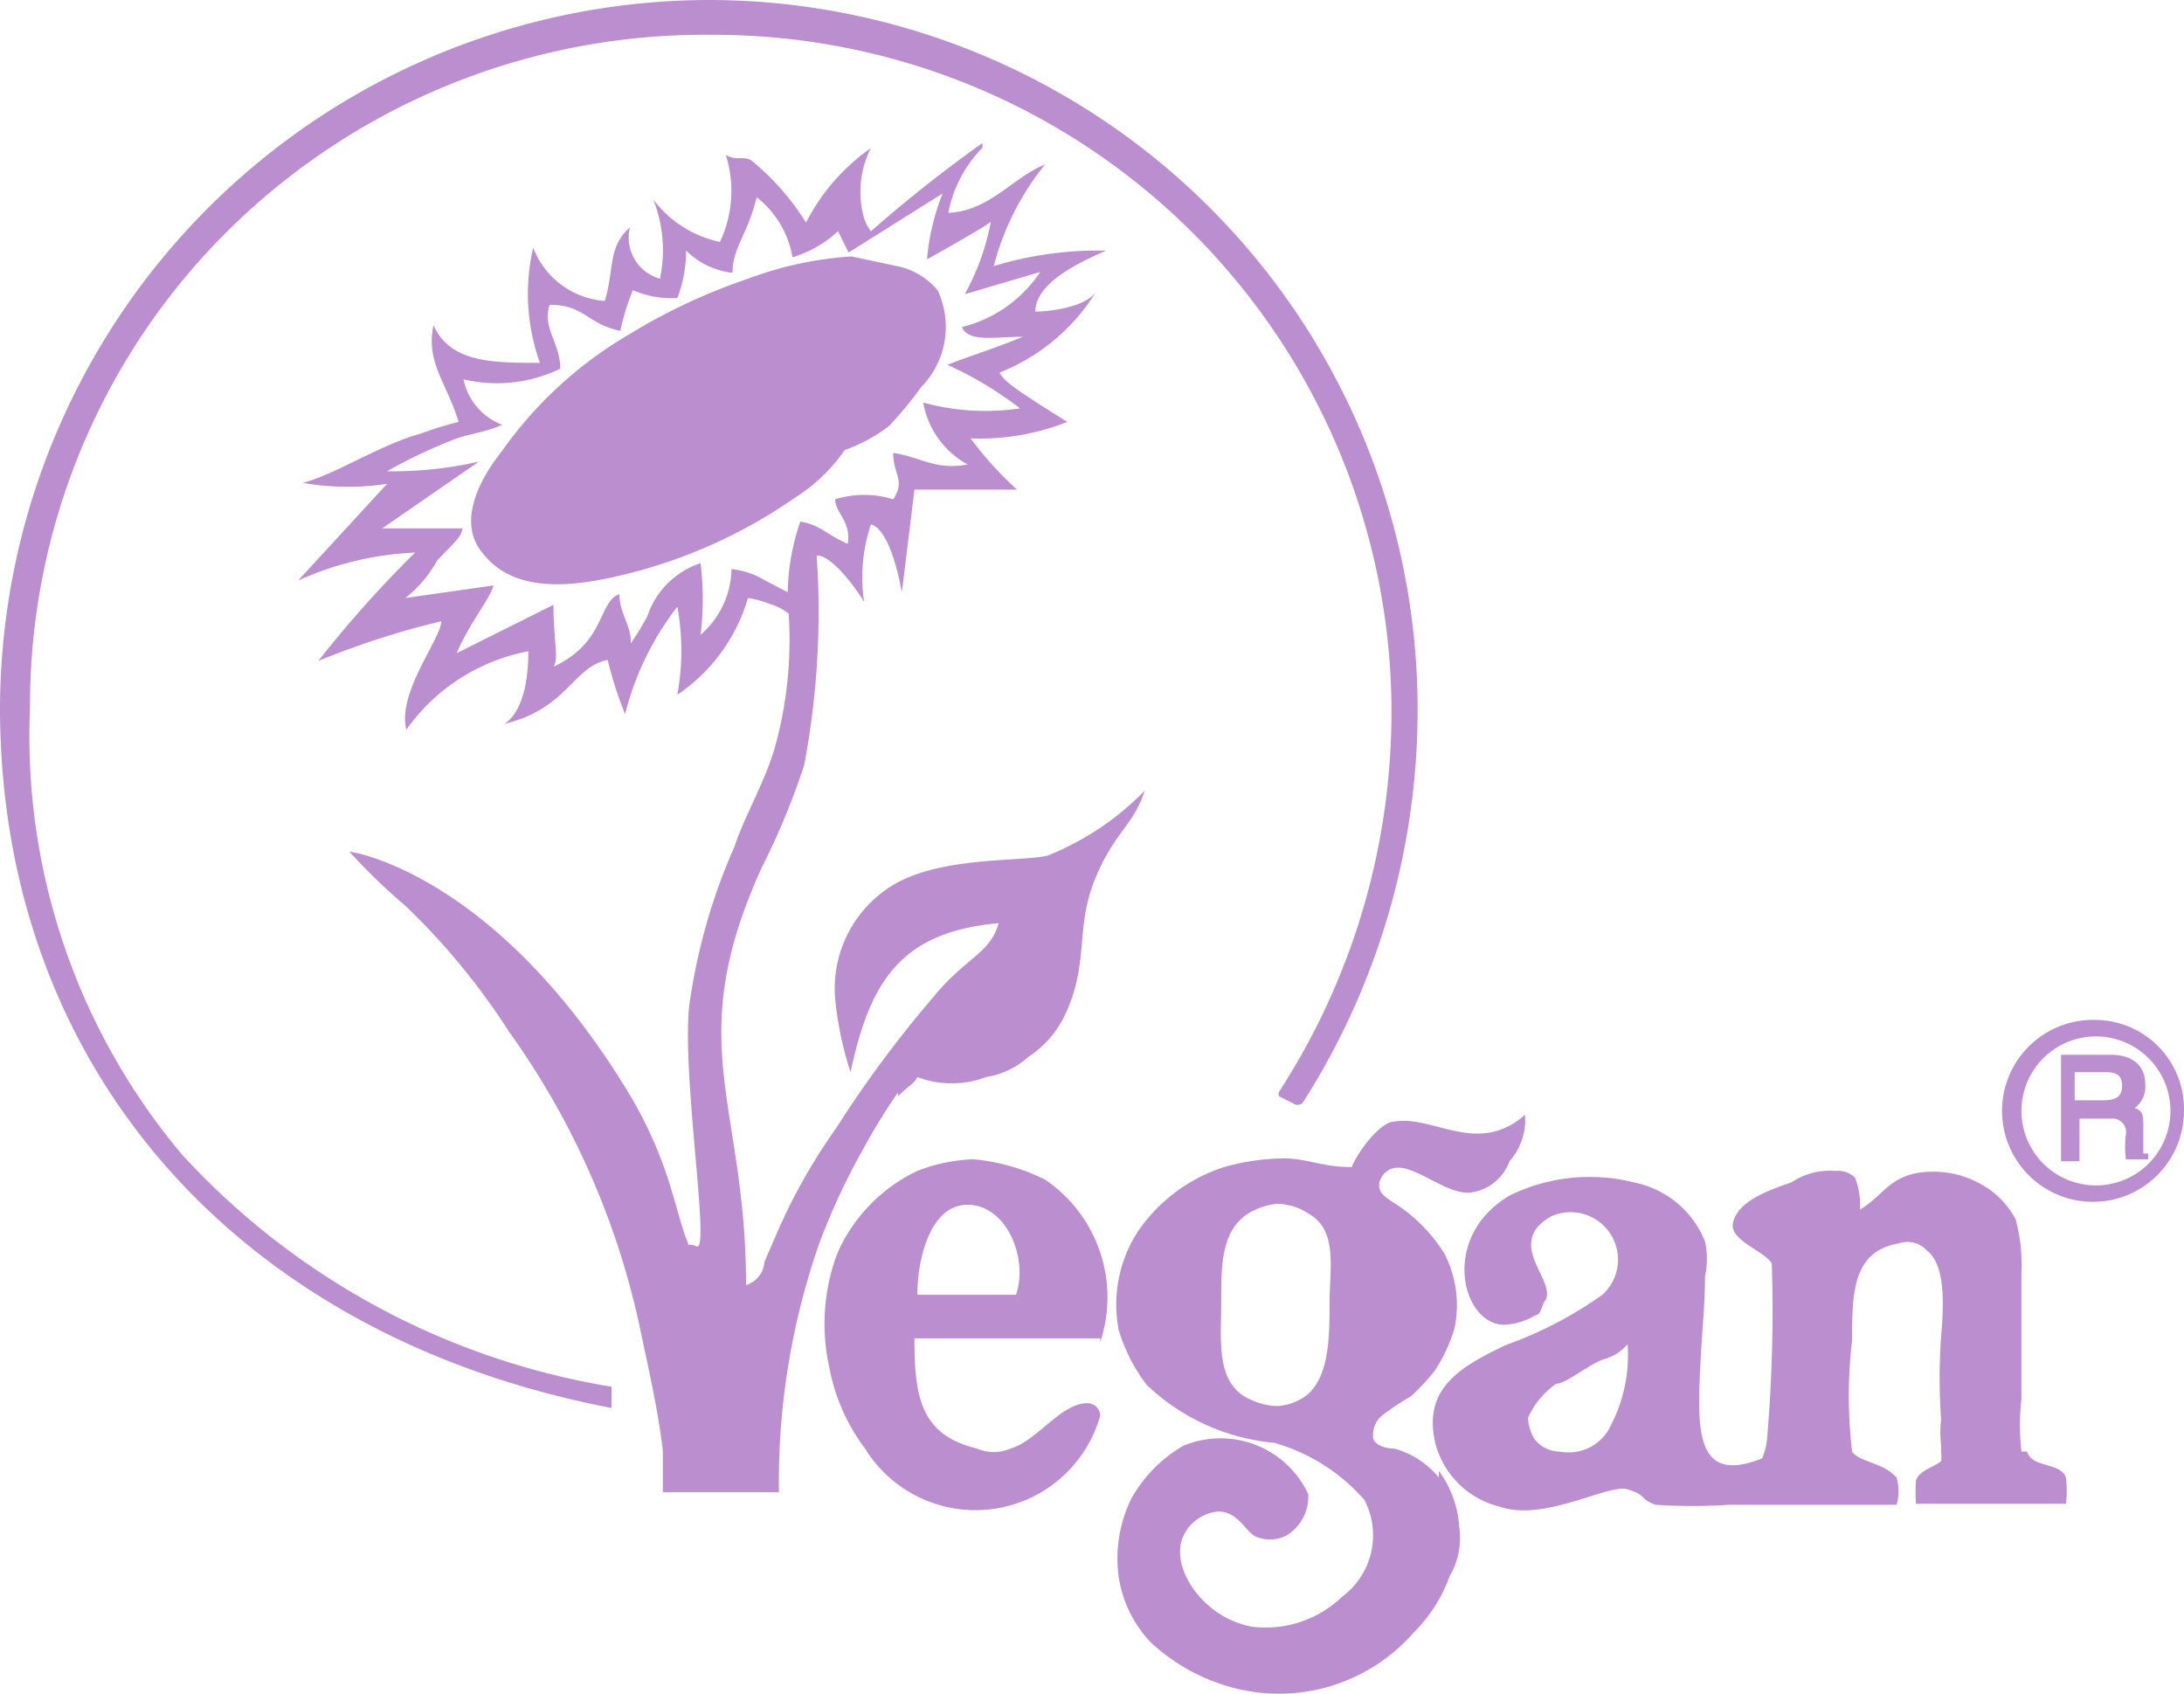
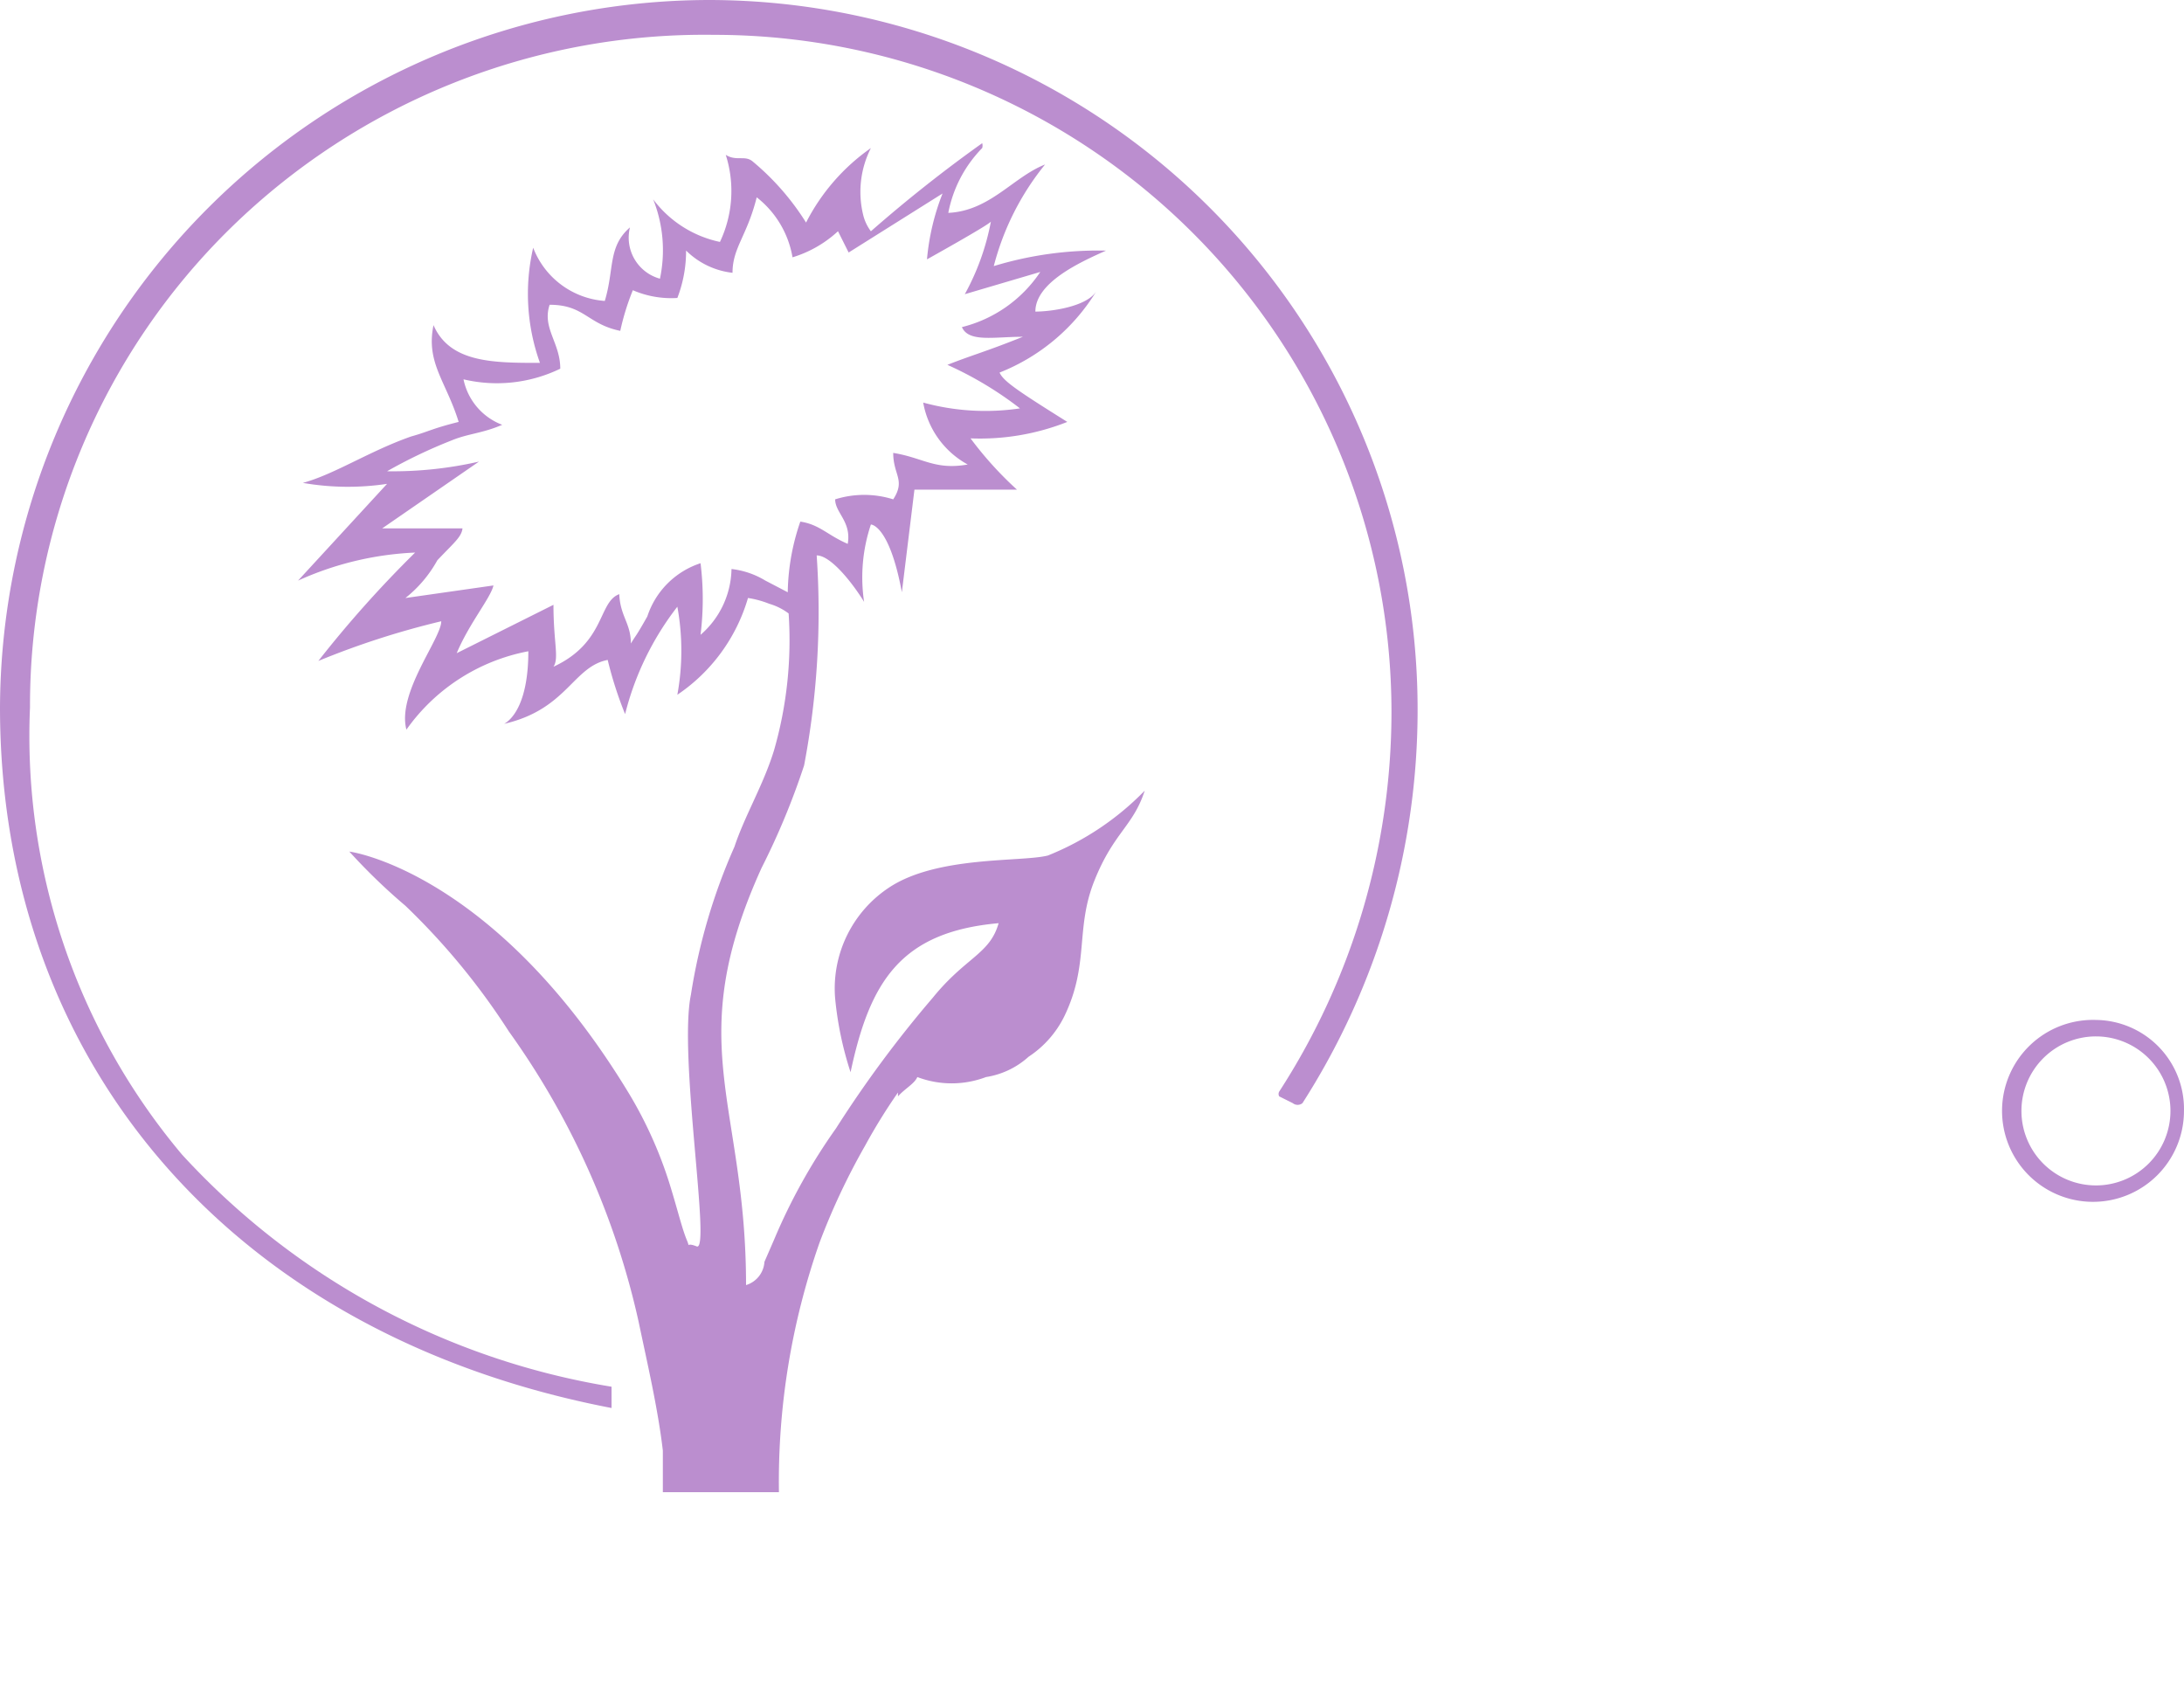
<svg xmlns="http://www.w3.org/2000/svg" id="Warstwa_2" data-name="Warstwa 2" width="167.443" height="129.848" viewBox="0 0 167.443 129.848">
  <g id="hideit_-_teksty_białe" data-name="hideit - teksty białe" transform="translate(0)">
    <g id="Group_1787" data-name="Group 1787">
-       <path id="Path_1089" data-name="Path 1089" d="M59.934,33.63a18.027,18.027,0,0,1,0-4.006V19.9a13.206,13.206,0,0,0-.445-4.08A6.677,6.677,0,0,0,56.6,13.006a7.419,7.419,0,0,0-4.971-.668c-2,.519-2.448,1.78-4.08,2.745a5.49,5.49,0,0,0-.371-2.448,1.855,1.855,0,0,0-1.484-.519,5.342,5.342,0,0,0-3.413.89c-2.448.816-4.08,1.632-4.451,3.042s2.522,2.226,2.967,3.19a114.773,114.773,0,0,1-.371,13.5,5.046,5.046,0,0,1-.371,1.41c-4.229,1.706-4.9-.89-4.822-4.822s.445-6.454.445-9.125a6.38,6.38,0,0,0,0-2.671,7.419,7.419,0,0,0-5.416-4.525,13.947,13.947,0,0,0-9.5.964c-5.416,3.116-3.784,9.867-.519,9.941a5.045,5.045,0,0,0,2.448-.742c.445,0,.519-.964.742-1.113.89-1.558-3.19-4.377.445-6.454a3.635,3.635,0,0,1,3.932,6.009,30.342,30.342,0,0,1-7.419,3.858c-3.561,1.706-6.306,3.338-5.416,7.419a6.751,6.751,0,0,0,4.971,4.971c3.413,1.187,8.309-1.78,9.793-1.335s.89.742,2.151,1.187a42.436,42.436,0,0,0,5.638,0H50.364a3.71,3.71,0,0,0,0-2.077,3.116,3.116,0,0,0-.964-.742c-.816-.445-2.077-.668-2.448-1.261a36.352,36.352,0,0,1,0-8.532c0-3.487,0-6.825,3.561-7.419a2,2,0,0,1,2.151.519c1.261.964,1.41,3.338,1.113,6.6a45.36,45.36,0,0,0,0,6.38,8.309,8.309,0,0,0,0,1.929v.519a2.818,2.818,0,0,1,0,.742c-.668.519-1.706.742-1.929,1.484a13.58,13.58,0,0,0,0,1.78h11.5a8.605,8.605,0,0,0,0-2c-.371-1.187-2.671-.742-2.967-2M28.256,32a3.561,3.561,0,0,1-3.709,1.632,2.448,2.448,0,0,1-2-1.039,3.784,3.784,0,0,1-.445-1.558,6.529,6.529,0,0,1,2.151-2.6c.742,0,2.3-1.335,3.561-1.855a3.635,3.635,0,0,0,1.929-1.187A11.8,11.8,0,0,1,28.256,32" transform="translate(95.044 77.652)" fill="#bb8ecf" />
      <path id="Path_1090" data-name="Path 1090" d="M54.379,0A54.454,54.454,0,0,0,0,54.231c0,27.375,17.953,48.148,46.886,53.712h0v-1.632A57.2,57.2,0,0,1,13.947,88.506,49.854,49.854,0,0,1,2.3,54.231,51.264,51.264,0,0,1,17.657,17.508,51.931,51.931,0,0,1,54.75,2.671,51.931,51.931,0,0,1,106.682,54.6a53.563,53.563,0,0,1-8.606,29.082h0a.371.371,0,0,0,0,.371l1.039.519a.593.593,0,0,0,.742,0,55.863,55.863,0,0,0,8.828-30.194A54.379,54.379,0,0,0,54.379,0Z" fill="#bb8ecf" />
-       <path id="Path_1091" data-name="Path 1091" d="M36.272,39.34a6.677,6.677,0,0,0-3.413-2.226c-.816,0-1.632-.371-1.632-.89a1.929,1.929,0,0,1,.668-1.632,19.289,19.289,0,0,1,2.226-1.484,15.208,15.208,0,0,0,1.855-2,12.316,12.316,0,0,0,1.484-3.19,8.606,8.606,0,0,0-.742-5.712A12.167,12.167,0,0,0,32.711,18.2c-.816-.519-1.335-1.039-.816-1.929,1.484-2.226,4.674,1.632,6.974,1.187a3.709,3.709,0,0,0,2.819-2.374,4.822,4.822,0,0,0,1.187-3.561c-3.635,3.19-7.048,0-10.015.519-1.113,0-2.893,2.448-3.264,3.487-2.226,0-3.19-.593-5.045-.668a17.508,17.508,0,0,0-4.748.668,12.686,12.686,0,0,0-6.677,5.045,10.312,10.312,0,0,0-1.41,7.419,13.205,13.205,0,0,0,2.151,4.229A16.321,16.321,0,0,0,23.66,36.67a14.392,14.392,0,0,1,6.9,4.377,5.861,5.861,0,0,1-1.706,7.419,8.457,8.457,0,0,1-6.9,2.3c-3.784-.668-6.38-4.6-5.267-6.974a3.264,3.264,0,0,1,2.671-1.855c1.41,0,1.929,1.261,2.745,1.855a2.745,2.745,0,0,0,2.448,0,3.487,3.487,0,0,0,1.706-3.19,7.419,7.419,0,0,0-9.57-3.709,10.609,10.609,0,0,0-4.006,4.08,10.386,10.386,0,0,0-.964,5.935,9.348,9.348,0,0,0,2.448,5.045,14.837,14.837,0,0,0,6.306,3.487A13.725,13.725,0,0,0,34.343,51.21a11.5,11.5,0,0,0,2.745-4.3,5.787,5.787,0,0,0,.742-3.784,8.086,8.086,0,0,0-1.558-4.3M25.515,33.405a4.08,4.08,0,0,1-1.632.445,4.9,4.9,0,0,1-1.929-.445c-2.819-1.113-2.374-4.451-2.374-7.419s0-5.564,2.077-6.9a5.267,5.267,0,0,1,2.226-.742,4.451,4.451,0,0,1,2.374.742c2.3,1.261,1.632,4.229,1.632,6.9s0,6.306-2.374,7.419" transform="translate(74.045 73.944)" fill="#bb8ecf" />
-       <path id="Path_1092" data-name="Path 1092" d="M29.66,26a10.906,10.906,0,0,0-4.229-12.464,15.506,15.506,0,0,0-5.49-1.558,13.057,13.057,0,0,0-4.3.89,12.612,12.612,0,0,0-6.158,6.38,15.357,15.357,0,0,0-.593,8.68,14.838,14.838,0,0,0,2.745,6.232A9.941,9.941,0,0,0,29.66,31.64a.982.982,0,0,0-.964-.964c-2.077,0-3.858,2.893-5.935,3.487a3.19,3.19,0,0,1-2.522,0c-4.377-1.039-4.822-4.006-4.822-8.457H29.66ZM15.638,22.366c0-2.522.89-6.9,3.858-6.9s4.674,4.08,3.709,6.9H15.638Z" transform="translate(54.691 76.897)" fill="#bb8ecf" />
      <g id="Group_1786" data-name="Group 1786" transform="translate(153.494 78.19)">
-         <path id="Path_1093" data-name="Path 1093" d="M27.606,18.467V16.538c0-.964,0-1.335-.668-1.558a2,2,0,0,0,.816-1.78c0-1.484-.964-2.3-2.671-2.3H21.3v8.161h1.41V15.8h2.374a1.039,1.039,0,0,1,1.187,1.187,7.418,7.418,0,0,0,0,1.929h1.706v-.445Zm-1.632-5.193c0,.816-.445,1.113-1.41,1.113H22.339V12.235h2.374C25.306,12.235,25.974,12.31,25.974,13.274Z" transform="translate(-16.774 -8.226)" fill="#bb8ecf" />
        <path id="Path_1094" data-name="Path 1094" d="M27.886,10.543a6.974,6.974,0,1,0,6.751,6.974,6.825,6.825,0,0,0-6.751-6.974m0,12.686A5.712,5.712,0,1,1,33.6,17.517a5.712,5.712,0,0,1-5.712,5.712" transform="translate(-20.69 -10.54)" fill="#bb8ecf" />
      </g>
      <path id="Path_1095" data-name="Path 1095" d="M49.076,74.555c.519-.593,1.261-.964,1.484-1.484a7.419,7.419,0,0,0,5.267,0,6.306,6.306,0,0,0,3.264-1.558A7.864,7.864,0,0,0,61.836,68.4c1.929-4.006.816-6.677,2.3-10.386s2.967-4.155,3.858-6.9a21.515,21.515,0,0,1-7.419,4.971c-2,.519-8.457,0-12.167,2.448a9.273,9.273,0,0,0-4.154,8.457A26.113,26.113,0,0,0,45.441,72.7c1.484-6.974,3.858-10.757,11.351-11.425-.668,2.374-2.522,2.6-5.045,5.712A87.986,87.986,0,0,0,44.328,77a44.513,44.513,0,0,0-4.748,8.532l-.742,1.706a1.988,1.988,0,0,1-1.41,1.781c0-14.021-4.971-18.4,1.187-31.975a56.381,56.381,0,0,0,3.264-7.864,62.912,62.912,0,0,0,.964-16.1c1.113,0,2.819,2.226,3.635,3.561A12.76,12.76,0,0,1,47,30.71s1.41,0,2.374,5.193l.964-7.864H58.2a27.522,27.522,0,0,1-3.561-3.932,18.176,18.176,0,0,0,7.419-1.261c-3.784-2.374-4.9-3.116-5.193-3.784a15.283,15.283,0,0,0,7.419-6.232c-.742,1.187-3.487,1.558-4.674,1.558,0-2.226,3.413-3.784,5.416-4.674A27.449,27.449,0,0,0,56.421,10.9a20.476,20.476,0,0,1,3.932-7.79c-2.448.964-4.229,3.561-7.419,3.709a9.719,9.719,0,0,1,2.6-4.971.668.668,0,0,0,0-.371A107.648,107.648,0,0,0,47,8.231h0a3.413,3.413,0,0,1-.593-1.261A7.419,7.419,0,0,1,47,1.851a15.654,15.654,0,0,0-4.971,5.712,19.586,19.586,0,0,0-4.08-4.674c-.594-.519-1.261,0-2.077-.519a9.125,9.125,0,0,1-.445,6.677,8.606,8.606,0,0,1-5.119-3.264,10.535,10.535,0,0,1,.519,6.083,3.264,3.264,0,0,1-2.3-3.932c-1.706,1.484-1.187,3.19-1.929,5.638a6.38,6.38,0,0,1-5.49-4.08,15.654,15.654,0,0,0,.519,8.828c-3.561,0-6.9,0-8.161-2.893-.594,2.893.964,4.3,1.929,7.419-2.077.519-2.3.742-3.635,1.113C8.57,25.072,5.9,26.852,3.451,27.52a20.1,20.1,0,0,0,6.454.074L3.08,35.013a24.185,24.185,0,0,1,8.977-2.151A87.094,87.094,0,0,0,4.638,41.17a63.43,63.43,0,0,1,9.422-3.042c0,1.335-3.413,5.49-2.671,8.309a14.837,14.837,0,0,1,9.348-6.009c0,3.858-1.187,5.193-1.855,5.564,4.822-1.113,5.267-4.377,7.938-4.9a29.674,29.674,0,0,0,1.335,4.155,22.256,22.256,0,0,1,4.006-8.235,18.77,18.77,0,0,1,0,6.751,13.5,13.5,0,0,0,5.416-7.419,7.419,7.419,0,0,1,1.632.445,4.6,4.6,0,0,1,1.484.742A30.565,30.565,0,0,1,39.58,48c-.816,2.671-2.226,4.971-3.042,7.419A44.958,44.958,0,0,0,33.2,66.765c-.964,4.674,1.558,19.734.445,19.289s-.371.445-.742-.445-.668-2.151-1.187-3.858a31.975,31.975,0,0,0-3.264-7.419C18.882,58.53,8.57,56.008,7.012,55.785a45.7,45.7,0,0,0,4.3,4.155,53.043,53.043,0,0,1,7.938,9.644A60.686,60.686,0,0,1,29.194,91.84c.668,3.19,1.484,6.677,1.855,9.867v3.19h8.9a55.418,55.418,0,0,1,3.116-19.14,51.932,51.932,0,0,1,3.487-7.419,43.92,43.92,0,0,1,2.522-4.08M38.913,35.013a6.38,6.38,0,0,0-2.6-.89,6.825,6.825,0,0,1-2.374,5.045,22.256,22.256,0,0,0,0-5.49,6.38,6.38,0,0,0-4.08,4.08c-.964,1.706-.816,1.335-1.261,2.077,0-1.558-.816-2.077-.89-3.784-1.632.594-1.039,3.709-5.045,5.564.445-.668,0-1.855,0-4.748l-7.419,3.709c.964-2.3,2.6-4.229,2.819-5.193l-6.751.964a9.644,9.644,0,0,0,2.448-2.893c1.261-1.335,1.855-1.78,1.929-2.448H9.534l7.419-5.119a29.675,29.675,0,0,1-7.048.742,38.651,38.651,0,0,1,4.971-2.374c1.261-.519,2.3-.519,3.858-1.187a4.748,4.748,0,0,1-2.968-3.487,11.128,11.128,0,0,0,7.419-.816c0-2-1.41-3.116-.816-4.9,2.671,0,2.893,1.484,5.416,2a18.843,18.843,0,0,1,.964-3.116,7.419,7.419,0,0,0,3.413.594,10.015,10.015,0,0,0,.668-3.635,6.009,6.009,0,0,0,3.561,1.706c0-1.929,1.113-2.819,1.855-5.787a7.419,7.419,0,0,1,2.745,4.6,8.977,8.977,0,0,0,3.487-2l.816,1.632h0l7.2-4.525A18.1,18.1,0,0,0,51.3,10.383s4.674-2.6,4.9-2.893a18.7,18.7,0,0,1-2,5.564l5.787-1.706a10.164,10.164,0,0,1-6.009,4.229c.519,1.187,2.448.742,4.674.742-2.967,1.187-3.709,1.335-5.787,2.151a27.375,27.375,0,0,1,5.564,3.338,18.027,18.027,0,0,1-7.419-.445,6.751,6.751,0,0,0,3.413,4.748c-2.522.445-3.413-.519-5.712-.89,0,1.706.964,2.077,0,3.561a7.419,7.419,0,0,0-4.451,0c0,1.039,1.261,1.706.964,3.413-1.558-.668-2.151-1.484-3.635-1.706a17.286,17.286,0,0,0-.964,5.416l-1.706-.89" transform="translate(19.77 9.5)" fill="#bb8ecf" />
-       <path id="Path_1096" data-name="Path 1096" d="M33.514,17.488a12.167,12.167,0,0,0,3.413-1.855,29.676,29.676,0,0,0,2.448-2.968,6.6,6.6,0,0,0,1.261-7.419A5.49,5.49,0,0,0,37.52,3.392L34.033,2.65h0A27.82,27.82,0,0,0,26.1,4.356a45.106,45.106,0,0,0-9.051,4.229,31.307,31.307,0,0,0-9.867,9.051C5.249,20.084,3.839,23.274,5.842,25.5c2.745,3.413,8.086,2.226,11.573,1.335a39.1,39.1,0,0,0,12.315-5.712,12.983,12.983,0,0,0,3.784-3.635ZM21.125,23.645A41.842,41.842,0,0,0,30.547,18.3a12.611,12.611,0,0,1,2.374-1.261L33.737,16c.519-.593.964-1.187,1.558-1.78a36.426,36.426,0,0,0,3.561-4.3,1.484,1.484,0,0,1,0-.668,10.535,10.535,0,0,0,0-1.484,3.19,3.19,0,0,0-2.3-3.116,17.583,17.583,0,0,0-3.635,0H31.437a21.07,21.07,0,0,0-3.264.742l-.519-.148A40.655,40.655,0,0,0,18.306,9.4a30.12,30.12,0,0,0-8.086,6.974l-.519.594C8.142,19.045,6.658,20.974,6.955,22.9a3.709,3.709,0,0,0,0,1.335,4.155,4.155,0,0,0,1.929,1.335,10.015,10.015,0,0,0,3.042.519,35.906,35.906,0,0,0,9.2-2.448Z" transform="translate(31.252 17.01)" fill="#bb8ecf" />
    </g>
  </g>
</svg>